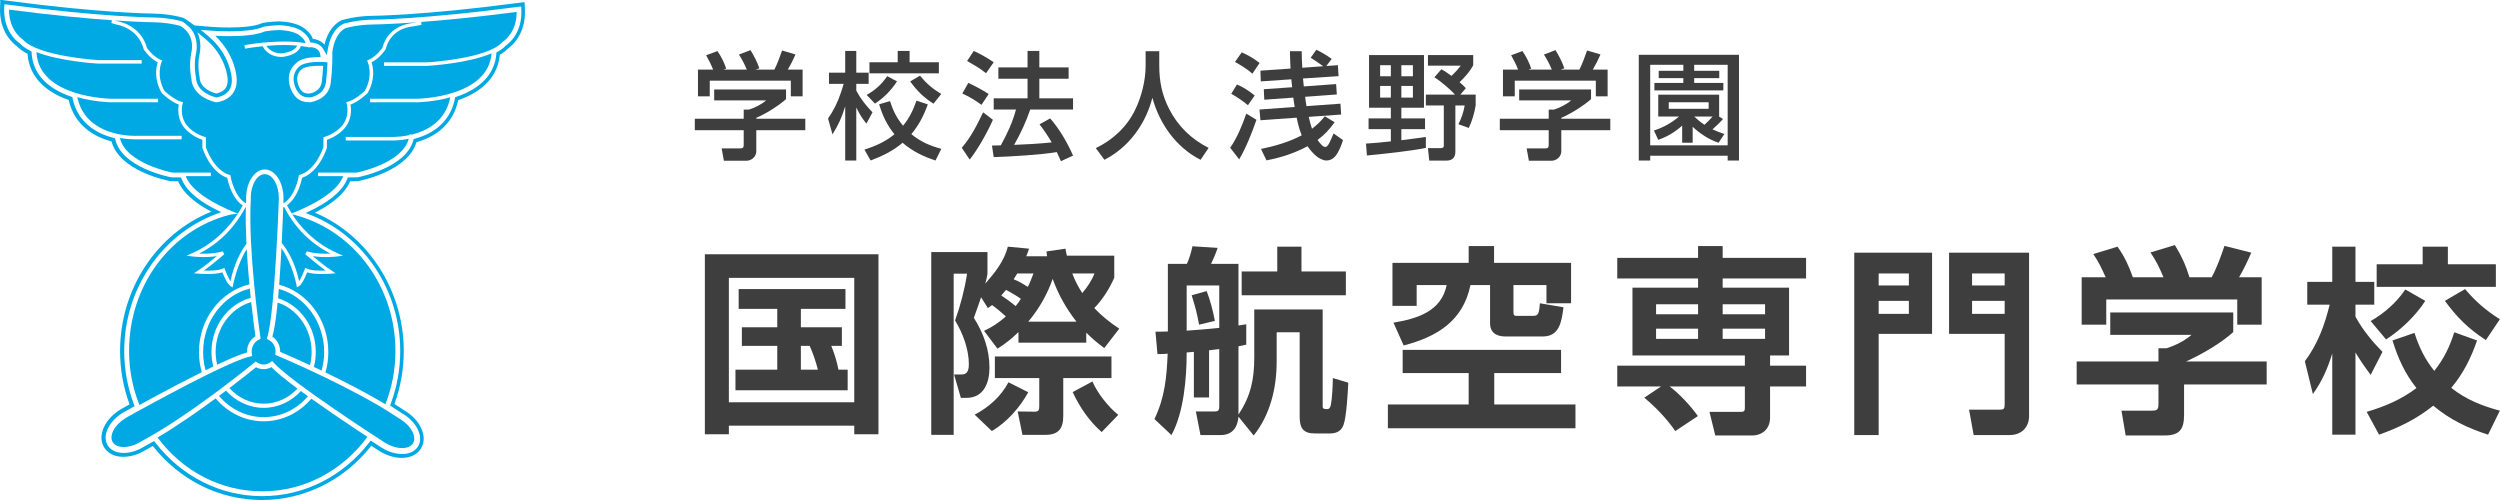
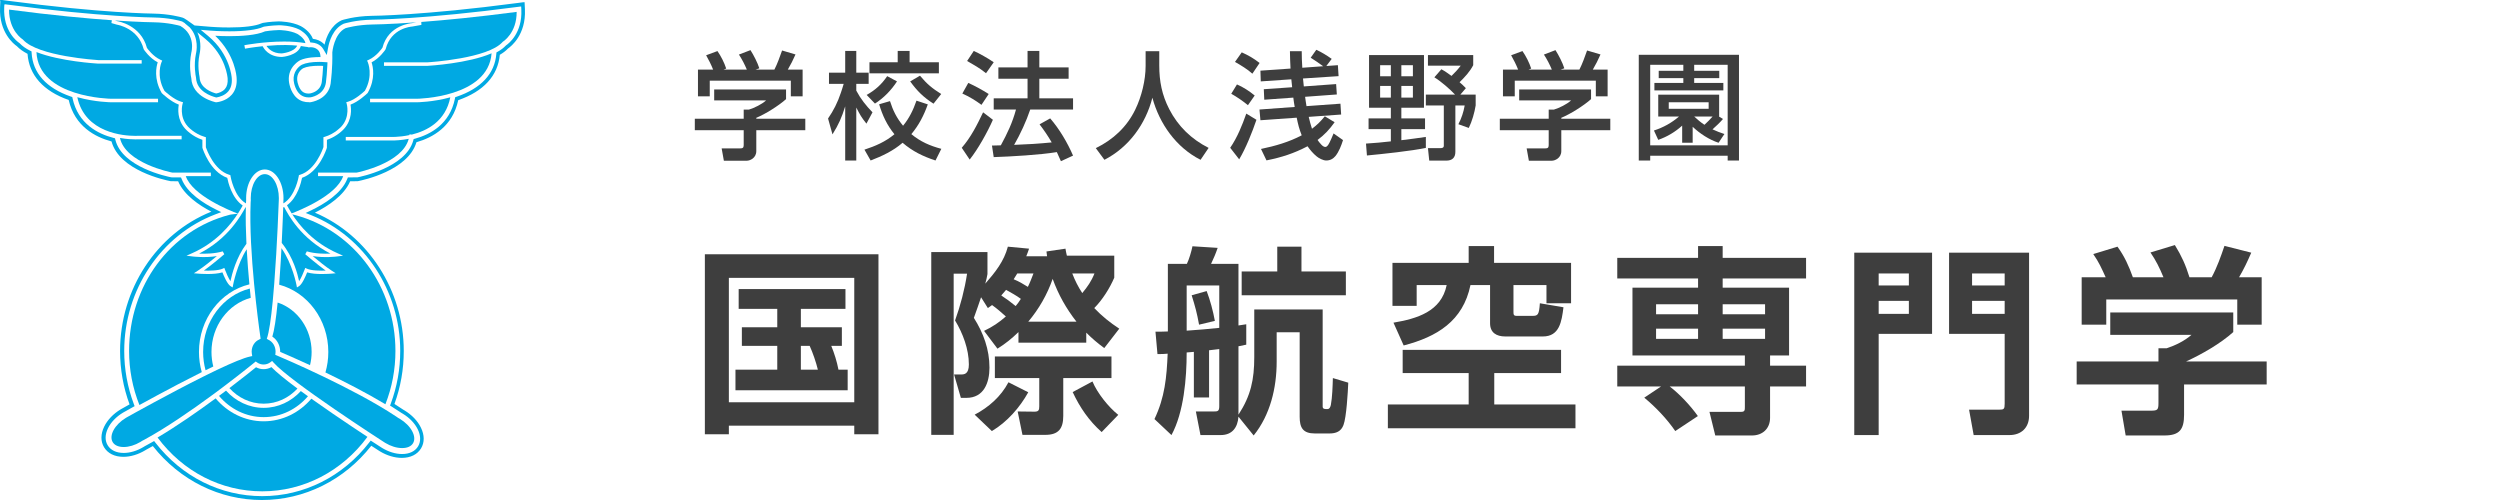
<svg xmlns="http://www.w3.org/2000/svg" width="300" height="60" viewBox="0 0 300 60" fill="none">
-   <path d="M279.56 36.56H276.872V33.824H279.872V29.6H282.656V33.824H284.912V36.56H282.656V38C283.52 39.584 284.648 40.952 285.896 42.224L284.48 44.984C283.832 44.12 283.208 43.232 282.656 42.296V52.16H279.872V42.416C279.32 44.216 278.648 45.752 277.544 47.288L276.584 43.352C278.144 41.24 278.936 39.08 279.56 36.56ZM290.72 29.6H293.744V31.712H299.504V34.424H285.2V31.712H290.72V29.6ZM299.984 38.312L298.304 40.808C296.216 39.464 294.848 38.096 293.384 36.104L295.808 34.688C297.056 36.176 298.352 37.28 299.984 38.312ZM291.032 36.104C289.88 37.904 288.104 39.584 286.328 40.736L284.48 38.528C286.136 37.568 287.576 36.32 288.632 34.736L291.032 36.104ZM294.152 46.544C295.904 47.936 297.824 48.704 299.984 49.28L298.568 52.16C296.12 51.368 293.984 50.36 291.992 48.68C289.976 50.288 287.912 51.296 285.488 52.16L284 49.424C286.184 48.776 288.128 47.96 289.976 46.568C288.56 44.792 287.768 42.992 287.096 40.856L289.736 39.944C290.288 41.648 290.984 43.112 292.112 44.504C293.264 43.064 293.96 41.624 294.512 39.872L297.248 40.856C296.504 42.992 295.616 44.792 294.152 46.544Z" fill="#3E3E3E" />
  <path d="M252.68 33.272C252.176 32.168 251.888 31.496 251.192 30.488L254.096 29.6C254.936 30.752 255.464 31.928 255.944 33.272H259.616C259.16 32.168 258.728 31.28 258.056 30.296L260.984 29.408C261.8 30.728 262.28 31.808 262.736 33.272H265.4C266.048 32.072 266.504 30.776 266.936 29.504L270.152 30.32C269.672 31.424 269.288 32.24 268.688 33.272H271.4V38.96H268.472V35.936H252.752V38.96H249.8V33.272H252.68ZM267.992 37.496V39.848C266.48 41.216 264.176 42.536 262.328 43.376H272V46.136H262.088V49.784C262.088 51.512 261.56 52.256 259.736 52.256H255.08L254.576 49.28H258.08C258.92 49.28 259.016 49.184 259.016 48.344V46.136H249.2V43.376H259.016V41.792H260C261.032 41.456 262.16 40.904 262.976 40.184H253.232V37.496H267.992Z" fill="#3E3E3E" />
  <path d="M240.56 40.064H233.888V30.32H243.488V49.904C243.488 51.32 242.552 52.208 241.136 52.208H236.84L236.288 49.16H239.912C240.464 49.16 240.56 49.088 240.56 48.464V40.064ZM222.512 30.32H231.848V40.064H225.44V52.208H222.512V30.32ZM236.648 32.816V34.256H240.56V32.816H236.648ZM225.44 32.816V34.256H229.064V32.816H225.44ZM236.648 36.104V37.664H240.56V36.104H236.648ZM225.44 36.104V37.664H229.064V36.104H225.44Z" fill="#3E3E3E" />
  <path d="M199.328 46.376H194.072V43.88H209.384V42.656H195.896V34.52H203.768V33.416H194.072V30.944H203.768V29.528H206.72V30.944H216.728V33.416H206.72V34.52H214.688V42.656H212.408V43.88H216.728V46.376H212.408V50.144C212.408 51.44 211.496 52.256 210.248 52.256H205.832L205.136 49.424H208.904C209.384 49.424 209.384 49.232 209.384 48.8V46.376H200.36C201.56 47.288 202.88 48.704 203.744 49.928L201.032 51.728C200.048 50.288 198.68 48.848 197.312 47.72L199.328 46.376ZM203.768 36.512H198.728V37.712H203.768V36.512ZM211.808 36.512H206.72V37.712H211.808V36.512ZM203.768 39.44H198.728V40.664H203.768V39.44ZM211.808 39.44H206.72V40.664H211.808V39.44Z" fill="#3E3E3E" />
  <path d="M176.24 29.528H179.288V31.544H188.528V36.392H185.576V34.208H181.616V37.352C181.616 37.736 181.616 37.904 182 37.904H183.896C184.544 37.904 184.688 37.784 184.784 36.392L187.616 36.872C187.4 38.6 187.136 40.376 185.144 40.376H180.632C179.576 40.376 178.808 39.92 178.808 38.792V34.208H176.456C175.568 38.528 172.424 40.424 168.44 41.456L167.216 38.72C170.024 38.24 172.952 37.4 173.6 34.208H170V36.704H167.096V31.544H176.24V29.528ZM187.328 41.984V44.768H179.312V48.536H189.056V51.392H166.544V48.536H176.24V44.768H168.32V41.984H187.328Z" fill="#3E3E3E" />
  <path d="M148.616 49.76C150.104 47.48 150.512 45.536 150.512 42.848V37.136H158.72V48.8C158.72 48.92 158.768 49.088 159.104 49.088H159.296C159.56 49.088 159.656 48.8 159.704 48.584C159.872 47.72 159.92 46.28 159.944 45.368L161.792 45.92C161.744 47.048 161.576 50.072 161.216 51.008C160.928 51.776 160.328 52.016 159.536 52.016H157.784C156.344 52.016 155.96 51.32 155.96 50V39.872H153.2V43.4C153.2 46.544 152.432 49.784 150.44 52.256L148.616 50C148.52 51.296 147.872 52.208 146.48 52.208H144.056L143.504 49.376H145.616C146.096 49.376 146.312 49.376 146.312 48.752V41.888C145.904 41.936 145.496 41.984 145.088 42.032V47.696H143.264V42.224C142.976 42.248 142.688 42.272 142.4 42.296C142.4 45.368 142.064 49.472 140.576 52.208L138.536 50.288C139.784 47.672 140 45.272 140.12 42.44C139.784 42.488 139.328 42.488 138.896 42.488L138.656 39.8C139.16 39.8 139.64 39.8 140.144 39.776V31.664H142.424C142.688 31.136 142.976 30.152 143.096 29.552L146.12 29.744C145.856 30.512 145.664 30.944 145.328 31.664H148.616V39.056C148.928 39.008 149.24 38.96 149.552 38.912V41.36C149.24 41.432 148.904 41.504 148.616 41.552V49.76ZM153.272 29.6H156.176V32.576H161.504V35.432H149V32.576H153.272V29.6ZM146.312 39.344V34.256H142.4V39.68C143.696 39.584 145.016 39.488 146.312 39.344ZM144.8 34.928C145.232 36.056 145.568 37.328 145.784 38.504L143.888 38.96C143.624 37.52 143.432 36.824 143 35.432L144.8 34.928Z" fill="#3E3E3E" />
  <path d="M120.704 37.976C120.176 37.496 119.624 37.016 119.048 36.608C118.856 36.752 118.76 36.824 118.544 36.968L117.728 35.672C117.44 36.488 117.176 37.328 116.864 38.144C118.016 39.968 118.736 41.936 118.736 44.12C118.736 45.92 118.064 47.744 115.976 47.744H115.304L114.488 44.936H115.328C115.688 44.936 116.264 44.912 116.264 43.736C116.264 41.912 115.544 39.992 114.608 38.456C115.256 36.656 115.76 34.736 116.048 32.84H114.44V52.184H111.752V30.248H118.496V32.888C118.424 33.32 118.352 33.608 118.232 34.04C119.408 32.696 120.488 31.352 120.944 29.6L123.488 29.84C123.392 30.152 123.272 30.44 123.152 30.752H125.648C125.624 30.56 125.6 30.368 125.576 30.176L127.856 29.84C127.904 30.128 127.952 30.392 128.024 30.68H133.712V33.32C133.184 34.568 132.272 36.008 131.312 36.968C132.248 37.952 133.184 38.696 134.312 39.44L132.512 41.768C131.696 41.168 131.048 40.616 130.352 39.92V41.12H122.216V39.848C121.4 40.64 120.656 41.24 119.696 41.84L118.088 39.704C119.096 39.224 119.888 38.696 120.704 37.976ZM123.344 34.424C123.608 33.896 123.8 33.368 124.016 32.816H122.072C121.928 33.056 121.784 33.272 121.64 33.512C122.336 33.8 122.72 34.04 123.344 34.424ZM128.672 32.816C129.008 33.68 129.368 34.4 129.872 35.168C130.496 34.424 130.976 33.728 131.336 32.816H128.672ZM126.32 33.464C125.672 35.336 124.664 37.088 123.392 38.6H129.176C127.952 37.04 126.992 35.336 126.32 33.464ZM121.88 36.728C122.12 36.44 122.312 36.176 122.504 35.864C121.952 35.456 121.328 35.12 120.728 34.784C120.536 35.024 120.344 35.24 120.152 35.456C120.8 35.888 121.304 36.248 121.88 36.728ZM133.376 45.368H127.592V49.904C127.592 51.44 127.016 52.184 125.432 52.184H122.696L122.12 49.376L124.136 49.4C124.64 49.4 124.712 49.208 124.712 48.752V45.368H119.384V42.776H133.376V45.368ZM132.2 51.848C130.664 50.48 129.584 48.896 128.72 47.048L131.096 45.776C131.672 47.168 133.016 48.848 134.192 49.784L132.2 51.848ZM119.024 51.728L116.96 49.76C118.64 48.872 120.104 47.6 121.016 45.872L123.392 47.072C122.384 48.896 120.848 50.648 119.024 51.728Z" fill="#3E3E3E" />
  <path d="M84.584 30.512H105.416V52.112H102.512V51.08H87.464V52.112H84.584V30.512ZM102.512 33.344H87.464V48.272H102.512V33.344ZM100.616 44.36H101.72V46.832H88.256V44.36H93.272V41.504H89.024V39.272H93.272V37.064H88.64V34.688H101.456V37.064H96.104V39.272H101.024V41.504H99.752C100.136 42.44 100.424 43.376 100.616 44.36ZM98.144 44.36C97.928 43.472 97.544 42.344 97.16 41.504H96.104V44.36H98.144Z" fill="#3E3E3E" />
  <path d="M208.678 6.576V19.26H207.32V18.686H198.024V19.26H196.652V6.576H208.678ZM203.302 7.78V8.494H206.312V9.376H203.302V9.95H206.802V10.846H198.528V9.95H202V9.376H199.046V8.494H202V7.78H198.024V17.44H207.32V7.78H203.302ZM205.5 15.522C205.99 15.746 206.41 15.914 206.928 16.082L206.228 17.132C205.108 16.768 203.974 16.026 203.12 15.214V17.132H201.86V15.074C201.034 15.83 200.04 16.418 198.99 16.782L198.472 15.662C199.592 15.298 200.586 14.752 201.482 13.982H198.99V11.364H206.298V13.982H206.27L206.76 14.276C206.382 14.724 205.934 15.13 205.5 15.522ZM205.038 12.274H200.25V13.058H205.038V12.274ZM204.534 14.976C204.87 14.668 205.206 14.332 205.514 13.982H203.302C203.694 14.346 204.086 14.682 204.534 14.976Z" fill="#3E3E3E" />
  <path d="M182.176 8.354C181.938 7.752 181.644 7.178 181.336 6.632L182.694 6.128C183.114 6.73 183.52 7.528 183.744 8.228L183.422 8.354H186.222C185.942 7.696 185.662 7.15 185.27 6.548L186.656 6.016C187.02 6.576 187.524 7.556 187.72 8.2L187.258 8.354H189.526C189.904 7.612 190.17 6.842 190.45 6.058L192.06 6.534C191.752 7.234 191.514 7.696 191.136 8.354H192.914V11.56H191.5V9.684H181.77V11.56H180.356V8.354H182.176ZM190.926 10.734V11.896C190.072 12.666 188.42 13.702 187.356 14.136V14.248H193.236V15.62H187.356V18.126C187.356 18.966 186.6 19.288 186.208 19.288H183.464L183.198 17.804H185.452C185.83 17.804 185.844 17.622 185.844 17.356V15.62H179.978V14.248H185.844V13.156H186.46C187.132 12.946 188 12.526 188.532 12.05H182.302V10.734H190.926Z" fill="#3E3E3E" />
  <path d="M166.902 16.964V15.494H164.228V14.206H166.902V12.932H164.284V6.604H170.878V12.932H168.162V14.206H171.004V15.494H168.162V16.824C169.142 16.698 170.122 16.586 171.102 16.432V17.748C169.408 18.112 165.838 18.49 164.032 18.658L163.92 17.23C164.914 17.174 165.908 17.076 166.902 16.964ZM174.182 9.11C174.588 8.718 174.952 8.326 175.288 7.878H171.354V6.604H176.786V7.822C176.394 8.592 175.764 9.264 175.148 9.866C175.442 10.118 175.638 10.3 175.904 10.58L175.246 11.35H177.08V12.652C176.94 13.52 176.646 14.556 176.254 15.354L175.008 14.906C175.386 14.178 175.624 13.45 175.764 12.652H174.644V18.224C174.644 18.924 174.252 19.274 173.566 19.274H171.508L171.354 17.776H172.838C173.062 17.776 173.258 17.734 173.258 17.482V12.652H171.102V11.35H174.602C173.972 10.678 172.908 9.754 172.124 9.278L172.964 8.312C173.398 8.536 173.79 8.83 174.182 9.11ZM166.902 7.822H165.614V9.152H166.902V7.822ZM169.548 7.822H168.162V9.152H169.548V7.822ZM166.902 10.314H165.614V11.714H166.902V10.314ZM169.548 10.314H168.162V11.714H169.548V10.314Z" fill="#3E3E3E" />
  <path d="M156.206 16.236C155.912 15.508 155.758 14.892 155.604 14.122L151.25 14.43L151.138 13.142L155.366 12.834C155.296 12.456 155.24 12.092 155.198 11.714L151.712 11.966L151.656 10.706L155.058 10.468C155.016 10.146 154.988 9.838 154.96 9.516L151.292 9.768L151.25 8.48L154.862 8.228C154.82 7.528 154.806 6.828 154.792 6.142H156.206C156.206 6.8 156.234 7.458 156.276 8.13L158.782 7.948C158.292 7.584 157.788 7.248 157.284 6.926L157.956 5.974C158.6 6.268 159.216 6.646 159.804 7.066L159.16 7.92L160.546 7.822L160.63 9.138L156.36 9.418C156.388 9.74 156.43 10.048 156.458 10.37L160.336 10.09L160.42 11.336L156.612 11.616C156.654 11.994 156.724 12.358 156.78 12.736L160.854 12.442L160.938 13.744L157.046 14.024C157.172 14.556 157.27 14.934 157.438 15.452C158.068 14.976 158.474 14.57 158.978 13.954L160.154 14.668C159.538 15.536 158.964 16.152 158.11 16.796C158.194 16.936 158.362 17.146 158.558 17.356C158.726 17.538 158.894 17.636 159.048 17.636C159.188 17.636 159.356 17.496 159.552 17.09C159.692 16.81 159.846 16.46 160.028 16.012L161.162 16.81C160.966 17.44 160.672 18.21 160.252 18.728C159.972 19.064 159.608 19.26 159.146 19.26C158.782 19.26 158.264 18.994 157.984 18.756C157.592 18.434 157.2 17.986 156.906 17.552C155.24 18.42 153.798 18.882 151.978 19.246L151.32 17.874C153 17.524 154.68 17.048 156.206 16.236ZM149.01 6.282C149.85 6.66 150.424 6.996 151.152 7.556L150.284 8.844C149.724 8.326 148.87 7.808 148.198 7.43L149.01 6.282ZM148.436 10.132C149.192 10.454 149.934 10.944 150.564 11.462L149.752 12.624C149.22 12.176 148.366 11.588 147.75 11.252L148.436 10.132ZM150.774 14.374C150.284 15.83 149.486 17.818 148.702 19.12L147.624 17.734C148.464 16.516 149.066 15.032 149.556 13.632L150.774 14.374Z" fill="#3E3E3E" />
  <path d="M137.474 6.142H139.112V7.864C139.112 9.754 139.434 11.392 140.302 13.086C141.366 15.158 142.962 16.698 145.034 17.748L144.068 19.176C141.142 17.706 139.126 14.836 138.286 11.728C137.474 14.892 135.472 17.664 132.532 19.176L131.496 17.776C133.568 16.768 135.234 15.228 136.242 13.128C136.984 11.602 137.474 9.628 137.474 7.92V6.142Z" fill="#3E3E3E" />
  <path d="M126.204 17.09C125.77 16.334 125.28 15.62 124.748 14.92L126.022 14.206C127.128 15.48 128.094 17.118 128.766 18.672L127.31 19.344C127.156 18.98 126.988 18.616 126.82 18.252C124.776 18.588 121.346 18.784 119.246 18.854L119.036 17.468C119.386 17.468 119.75 17.454 120.1 17.44C120.884 15.998 121.486 14.738 121.92 13.142H119.246V11.798H123.306V9.446H119.806V8.088H123.306V6.114H124.72V8.088H128.234V9.446H124.72V11.798H128.766V13.142H123.628C123.152 14.556 122.438 16.096 121.696 17.384C123.278 17.328 124.636 17.244 126.204 17.09ZM116.852 6.114C117.454 6.366 118.728 7.094 119.246 7.472L118.322 8.788C117.468 8.102 116.978 7.864 116.054 7.318L116.852 6.114ZM116.194 9.95C117.09 10.356 117.818 10.762 118.644 11.28L117.776 12.582C117.062 12.05 116.292 11.588 115.48 11.224L116.194 9.95ZM119.148 14.374C118.504 15.844 117.356 17.902 116.362 19.148L115.41 17.734C116.516 16.46 117.244 15.004 117.972 13.478L119.148 14.374Z" fill="#3E3E3E" />
  <path d="M101.242 10.062H99.478V8.718H101.424V6.114H102.754V8.718H104.238V10.062H102.754V10.874C103.286 11.882 103.916 12.666 104.7 13.478L103.972 14.836C103.356 14.066 103.202 13.772 102.754 12.904V19.26H101.424V12.764C101.004 14.108 100.64 14.934 99.898 16.124L99.366 14.22C100.024 13.268 100.514 12.302 100.906 11.126C101.06 10.678 101.116 10.482 101.242 10.062ZM107.724 6.114H109.152V7.472H112.666V8.802H104.336V7.472H107.724V6.114ZM112.946 11.28L112.022 12.442C110.818 11.672 110.062 10.93 109.222 9.768L110.398 9.082C111.21 10.062 111.868 10.608 112.946 11.28ZM107.64 9.768C106.954 10.818 106.058 11.756 104.994 12.428L104 11.392C105.036 10.804 105.792 10.132 106.464 9.138L107.64 9.768ZM109.362 16.096C110.454 17.006 111.602 17.496 112.96 17.86L112.26 19.26C110.776 18.77 109.516 18.168 108.312 17.132C107.178 18.112 105.862 18.728 104.476 19.26L103.734 17.958C105.064 17.524 106.254 17.006 107.332 16.11C106.436 15.004 105.904 13.87 105.498 12.512L106.8 12.134C107.15 13.254 107.612 14.178 108.368 15.088C109.124 14.164 109.586 13.198 109.978 12.078L111.336 12.526C110.86 13.856 110.272 15.004 109.362 16.096Z" fill="#3E3E3E" />
  <path d="M85.576 8.354C85.338 7.752 85.044 7.178 84.736 6.632L86.094 6.128C86.514 6.73 86.92 7.528 87.144 8.228L86.822 8.354H89.622C89.342 7.696 89.062 7.15 88.67 6.548L90.056 6.016C90.42 6.576 90.924 7.556 91.12 8.2L90.658 8.354H92.926C93.304 7.612 93.57 6.842 93.85 6.058L95.46 6.534C95.152 7.234 94.914 7.696 94.536 8.354H96.314V11.56H94.9V9.684H85.17V11.56H83.756V8.354H85.576ZM94.326 10.734V11.896C93.472 12.666 91.82 13.702 90.756 14.136V14.248H96.636V15.62H90.756V18.126C90.756 18.966 90 19.288 89.608 19.288H86.864L86.598 17.804H88.852C89.23 17.804 89.244 17.622 89.244 17.356V15.62H83.378V14.248H89.244V13.156H89.86C90.532 12.946 91.4 12.526 91.932 12.05H85.702V10.734H94.326Z" fill="#3E3E3E" />
  <g clip-path="url(#clip0_5_4284)">
    <path d="M35.694 46.628C34.191 45.51 33.145 44.648 32.573 44.054C32.009 44.377 31.294 44.383 30.722 44.069C30.248 44.454 29.074 45.395 27.525 46.572C28.572 47.724 30.027 48.441 31.637 48.441C33.246 48.441 34.652 47.746 35.694 46.628Z" fill="#00A9E3" />
    <path d="M27.124 46.876C26.852 47.08 26.569 47.292 26.279 47.508C27.608 49.072 29.517 50.055 31.637 50.055C33.756 50.055 35.63 49.09 36.956 47.55C36.658 47.336 36.372 47.129 36.101 46.929C34.964 48.17 33.384 48.942 31.637 48.942C29.89 48.942 28.264 48.148 27.124 46.876Z" fill="#00A9E3" />
-     <path d="M30.653 40.353C30.587 39.895 30.372 38.337 30.143 36.25C27.69 36.962 25.877 39.372 25.877 42.236C25.877 42.763 25.945 43.271 26.06 43.758C27.697 42.987 28.899 42.496 29.647 42.294C29.646 42.26 29.645 42.225 29.645 42.191C29.645 41.425 30.029 40.726 30.653 40.353Z" fill="#00A9E3" />
    <path d="M33.035 42.582L33.057 42.376C33.065 42.308 33.068 42.247 33.068 42.193C33.068 41.557 32.719 40.994 32.177 40.754L32.015 40.656C32.292 39.903 32.53 38.195 32.727 36.149L32.909 34.033C33.27 29.373 33.453 24.102 33.456 24.017C33.459 23.933 33.462 23.854 33.462 23.772C33.462 22.186 32.706 20.896 31.776 20.896C30.847 20.896 30.091 22.186 30.091 23.772C30.091 23.852 30.094 23.932 30.098 24.011L30.078 24.304C29.953 27.259 30.19 30.908 30.486 34.011L30.703 36.123C30.982 38.649 31.249 40.475 31.274 40.647L31.087 40.752C30.556 40.984 30.2 41.552 30.2 42.194C30.2 42.279 30.208 42.369 30.224 42.467L30.267 42.73L30.006 42.784C29.249 42.943 27.852 43.532 26.212 44.307L25.752 44.527C25.453 44.671 25.146 44.822 24.834 44.975L24.384 45.199C20.294 47.24 15.646 49.84 15.34 50.011C15.262 50.053 15.192 50.092 15.124 50.133C13.765 50.948 13.049 52.259 13.526 53.059C13.751 53.435 14.22 53.642 14.847 53.642C15.473 53.642 16.196 53.425 16.855 53.03C16.924 52.989 16.991 52.946 17.056 52.901L17.319 52.766C19.965 51.328 23.023 49.212 25.531 47.365L25.933 47.068C26.218 46.856 26.499 46.646 26.767 46.444L27.165 46.142C29.067 44.699 30.395 43.618 30.523 43.513L30.685 43.379L30.858 43.499C31.337 43.834 31.981 43.822 32.448 43.468L32.655 43.313L32.826 43.507C34.862 45.825 45.916 52.946 46.028 53.018C46.098 53.065 46.165 53.108 46.233 53.149C46.894 53.548 47.609 53.768 48.249 53.768C48.889 53.768 49.336 53.562 49.563 53.188C49.791 52.808 49.756 52.297 49.464 51.748C49.166 51.186 48.636 50.656 47.975 50.257C47.906 50.216 47.837 50.177 47.767 50.139L47.525 49.971C42.415 46.58 34.153 43.053 33.224 42.66L33.034 42.58L33.035 42.582Z" fill="#00A9E3" />
    <path d="M36.236 7.762C35.825 7.978 35.152 8.617 35.237 9.652C35.273 10.039 35.486 10.892 36.032 11.347C36.305 11.574 36.648 11.689 37.049 11.689C37.119 11.689 37.191 11.685 37.295 11.674C37.709 11.593 39.068 11.209 39.136 9.645L39.139 9.618C39.162 9.433 39.245 8.757 39.285 7.778L39.297 7.474L38.634 7.434C38.603 7.434 38.481 7.427 38.306 7.427C37.432 7.427 36.702 7.544 36.236 7.762ZM38.777 7.911C38.738 8.749 38.668 9.347 38.639 9.583L38.636 9.625C38.584 10.815 37.61 11.134 37.207 11.213C37.124 11.222 37.067 11.225 37.012 11.225C36.721 11.225 36.478 11.146 36.29 10.99C35.894 10.661 35.695 9.971 35.662 9.615C35.597 8.823 36.096 8.341 36.395 8.183C36.796 7.996 37.461 7.893 38.269 7.893C38.422 7.893 38.532 7.897 38.569 7.898L38.779 7.911H38.777Z" fill="#00A9E3" />
    <path d="M39.871 49.592C38.955 48.964 38.12 48.38 37.364 47.843C35.944 49.508 33.904 50.556 31.637 50.556C29.37 50.556 27.297 49.492 25.876 47.805C23.758 49.366 21.255 51.112 18.907 52.503C21.967 56.606 26.541 58.959 31.47 58.959C36.398 58.959 41.033 56.578 44.093 52.424L43.946 52.327C42.968 51.684 41.468 50.687 39.871 49.593V49.592Z" fill="#00A9E3" />
    <path d="M31.977 5.504C32.169 5.807 32.688 6.412 33.798 6.412C33.868 6.406 35.32 6.258 35.664 5.475C34.909 5.406 33.927 5.336 31.977 5.504Z" fill="#00A9E3" />
    <path d="M24.375 42.236C24.375 42.998 24.479 43.735 24.668 44.431C24.989 44.273 25.298 44.123 25.594 43.981C25.454 43.425 25.377 42.84 25.377 42.236C25.377 39.111 27.383 36.478 30.089 35.739C30.052 35.38 30.013 35.008 29.976 34.627C26.77 35.437 24.375 38.54 24.375 42.236Z" fill="#00A9E3" />
    <path d="M62.993 1.145L62.96 0.454L62.95 0.262L62.785 0.27L62.091 0.361C50.829 1.854 44.683 1.9 44.621 1.9C42.503 1.936 41.051 2.412 41.029 2.42L40.987 2.438C39.703 3.048 39.166 4.409 38.943 5.355C38.891 5.295 38.835 5.24 38.777 5.187C38.452 4.897 38.038 4.719 37.546 4.658C37.207 3.763 36.286 3.235 36.097 3.134C35 2.584 33.589 2.567 33.418 2.567C32.405 2.599 31.695 2.718 31.543 2.748L31.356 2.81C30.659 3.124 29.287 3.296 27.493 3.296C26.32 3.296 25.36 3.224 25.256 3.215L23.344 3.055L22.452 2.423C22.342 2.345 22.224 2.271 22.084 2.19L21.905 2.115C21.655 2.04 20.309 1.665 18.401 1.632C18.341 1.632 12.196 1.585 0.948 0.093L0.256 0H0L0.04 0.183L0.007 0.879C-0.126 3.897 1.663 5.292 2.009 5.53L2.025 5.542C2.339 5.874 2.769 6.183 3.304 6.46C3.484 9.01 5.189 10.923 8.244 11.999C8.969 15.157 11.414 16.448 13.383 16.973C14.332 20.468 19.824 21.618 20.479 21.742L21.376 21.754C22.075 23.393 23.861 24.617 25.361 25.398C18.796 28.036 14.41 34.707 14.41 42.112C14.41 44.319 14.792 46.475 15.546 48.526C15.155 48.741 14.919 48.871 14.823 48.932L14.74 48.977C14.655 49.023 14.569 49.07 14.481 49.123C13.597 49.654 12.894 50.39 12.503 51.194C12.071 52.087 12.064 52.962 12.481 53.661C12.926 54.407 13.753 54.819 14.809 54.819C15.656 54.819 16.584 54.542 17.42 54.04C17.474 54.008 17.529 53.973 17.539 53.965L17.601 53.931C17.836 53.806 18.081 53.671 18.339 53.525C21.588 57.642 26.352 60.001 31.431 60.001C36.511 60.001 41.304 57.631 44.554 53.492C44.997 53.782 45.193 53.909 45.277 53.959L45.344 54.003C45.424 54.056 45.507 54.111 45.587 54.158C46.429 54.667 47.36 54.946 48.211 54.946C49.26 54.946 50.084 54.539 50.53 53.797C50.955 53.092 50.947 52.209 50.508 51.312C50.12 50.514 49.422 49.782 48.544 49.252C48.489 49.218 48.433 49.186 48.416 49.178L48.365 49.145C48.042 48.927 47.696 48.702 47.334 48.475C48.077 46.439 48.452 44.299 48.452 42.111C48.452 34.862 44.182 28.239 37.79 25.518C39.385 24.718 41.288 23.453 42.018 21.754L42.883 21.745L42.953 21.738C43.568 21.618 48.955 20.476 49.975 17.066C51.914 16.516 54.314 15.193 54.988 12.02C58.029 10.966 59.751 9.086 59.976 6.576C60.379 6.343 60.709 6.09 60.946 5.836L60.961 5.822C61.323 5.573 63.126 4.174 62.991 1.145H62.993ZM23.68 3.869L24.655 4.679C27.134 6.744 27.31 9.315 27.317 9.425C27.358 9.96 27.249 10.38 26.994 10.675C26.69 11.028 26.216 11.167 25.94 11.22C25.448 11.09 24.012 10.599 23.954 9.299L23.936 9.166C23.909 9.035 23.673 7.851 23.931 6.571C23.999 6.297 24.25 5.077 23.681 3.867L23.68 3.869ZM60.725 5.449L60.67 5.495C60.439 5.745 60.118 5.986 59.717 6.211L59.573 6.292L59.56 6.457C59.38 8.83 57.731 10.612 54.795 11.607L54.626 11.664L54.591 11.839C53.98 14.889 51.653 16.134 49.808 16.64L49.638 16.686L49.593 16.855C48.688 20.154 43.114 21.238 42.905 21.279L41.744 21.289L41.666 21.484C40.98 23.206 38.923 24.482 37.32 25.251L36.684 25.556L37.338 25.818C43.731 28.383 48.027 34.93 48.027 42.111C48.027 44.285 47.646 46.412 46.895 48.431L46.807 48.668L47.021 48.802C47.416 49.049 47.794 49.294 48.144 49.531L48.203 49.569C48.246 49.593 48.293 49.62 48.342 49.65C49.145 50.135 49.779 50.798 50.13 51.517C50.497 52.268 50.512 52.994 50.172 53.559C49.813 54.156 49.13 54.483 48.249 54.483C47.482 54.483 46.635 54.226 45.864 53.761C45.788 53.715 45.711 53.666 45.637 53.616L45.57 53.572C45.462 53.507 45.242 53.365 44.725 53.026L44.486 52.869L44.31 53.094C41.148 57.188 36.467 59.536 31.467 59.536C26.467 59.536 21.821 57.202 18.659 53.133L18.494 52.922L18.263 53.054C17.965 53.223 17.685 53.377 17.418 53.52L17.352 53.556C17.311 53.583 17.264 53.611 17.218 53.64C16.451 54.1 15.609 54.353 14.844 54.353C13.957 54.353 13.271 54.022 12.914 53.422C12.58 52.861 12.595 52.142 12.956 51.396C13.307 50.672 13.947 50.006 14.755 49.521C14.835 49.474 14.915 49.429 14.994 49.386L15.077 49.341C15.197 49.268 15.465 49.118 15.92 48.869L16.155 48.74L16.06 48.488C15.296 46.453 14.907 44.307 14.907 42.113C14.907 34.779 19.318 28.187 25.882 25.708L26.549 25.456L25.91 25.14C24.4 24.393 22.461 23.153 21.8 21.486L21.723 21.293L20.573 21.283C20.093 21.191 14.658 20.079 13.843 16.773L13.799 16.594L13.619 16.548C11.745 16.066 9.371 14.853 8.711 11.816L8.674 11.647L8.509 11.59C5.559 10.573 3.928 8.76 3.794 6.348L3.784 6.169L3.624 6.089C3.093 5.822 2.676 5.528 2.384 5.215L2.332 5.17C2.006 4.948 0.38 3.699 0.504 0.904L0.515 0.671L0.542 0.521L0.688 0.524L0.917 0.554C12.192 2.05 18.372 2.097 18.428 2.097C20.283 2.128 21.595 2.498 21.803 2.56L21.899 2.601C22.012 2.665 22.116 2.732 22.215 2.803L22.182 2.8L22.762 3.282C23.934 4.559 23.568 6.231 23.51 6.462C23.232 7.846 23.479 9.108 23.513 9.266L23.524 9.336C23.596 10.971 25.354 11.544 25.891 11.681L25.955 11.698L26.022 11.685C26.352 11.626 26.967 11.456 27.378 10.98C27.717 10.587 27.863 10.05 27.812 9.391C27.806 9.274 27.618 6.518 24.984 4.322L24.09 3.579L25.25 3.675C25.356 3.684 26.329 3.758 27.525 3.758C29.385 3.758 30.824 3.571 31.579 3.231L31.677 3.198C31.796 3.177 32.478 3.06 33.465 3.029C33.611 3.029 34.918 3.044 35.923 3.548C36.023 3.601 36.914 4.097 37.171 4.895L37.234 5.09L37.437 5.108C37.873 5.148 38.23 5.29 38.501 5.532C38.614 5.632 38.71 5.751 38.788 5.885L39.212 6.606L39.36 5.784C39.51 4.948 39.954 3.457 41.218 2.857L41.248 2.844C41.262 2.839 42.656 2.397 44.661 2.364C44.721 2.364 50.888 2.319 62.183 0.821L62.415 0.791L62.538 0.775L62.55 0.937L62.561 1.168C62.686 3.971 61.047 5.227 60.718 5.449H60.725Z" fill="#00A9E3" />
    <path d="M36.553 32.352L36.628 32.148L36.826 32.239C37.354 32.483 38.417 32.493 39.083 32.472C38.039 31.716 36.699 30.565 36.633 30.509L36.821 30.163C37.791 30.452 38.931 30.465 39.658 30.433C36.087 28.61 34.595 25.786 34.093 24.842C34.057 24.86 34.022 24.878 33.986 24.894C33.975 25.215 33.959 25.646 33.936 26.231C33.906 26.997 33.863 28.016 33.807 29.151C35.2 30.863 35.708 32.89 35.894 33.743C36.123 33.396 36.393 32.79 36.553 32.352Z" fill="#00A9E3" />
    <path d="M35.513 25.832L35.069 25.717C35.925 27.048 37.594 29.108 40.51 30.391L41.171 30.682L40.454 30.775C40.382 30.784 38.953 30.964 37.523 30.732C38.159 31.26 39.139 32.051 39.791 32.472L40.285 32.793L39.699 32.843C39.617 32.85 37.826 32.997 36.858 32.683C36.68 33.137 36.264 34.108 35.881 34.342L35.632 34.493L35.579 34.206C35.574 34.179 35.097 31.66 33.776 29.779C33.751 30.263 33.724 30.763 33.694 31.267C33.634 32.316 33.569 33.28 33.503 34.163C36.884 35.062 39.398 38.34 39.398 42.237C39.398 43.093 39.275 43.917 39.051 44.694C41.337 45.794 43.963 47.135 46.249 48.511C47.047 46.472 47.452 44.319 47.452 42.112C47.452 34.454 42.544 27.752 35.514 25.833L35.513 25.832Z" fill="#00A9E3" />
    <path d="M2.718 4.728L2.757 4.755C4.519 6.767 11.719 7.208 11.79 7.213H17.002V7.636H11.779C11.587 7.624 7.196 7.365 4.374 6.247C4.621 11.729 13.268 11.851 13.355 11.851H18.964V12.274H13.355C13.336 12.274 11.428 12.258 9.337 11.679L9.276 11.662C10.197 15.966 14.844 16.304 16.257 16.304C16.422 16.304 16.518 16.299 16.526 16.297H21.795V16.72H16.54C16.54 16.72 16.438 16.726 16.263 16.726C15.917 16.726 15.224 16.704 14.395 16.554C15.058 19.574 20.453 20.668 20.685 20.713H25.302V21.134H22.294C23.093 23.478 27.646 25.299 28.545 25.637C28.816 25.216 29.005 24.874 29.125 24.662C27.818 23.769 27.369 21.849 27.271 21.339C25.208 20.621 24.33 17.873 24.294 17.755L24.286 17.703V16.778C23.03 16.364 22.254 15.488 22.222 15.45C21.236 14.355 21.368 13.03 21.457 12.554C20.48 12.2 19.468 11.225 19.424 11.183L19.395 11.145C18.424 9.435 18.761 7.976 18.927 7.479C17.916 6.948 17.286 5.978 17.259 5.936L17.237 5.895C16.587 3.355 14.057 2.964 14.032 2.96L13.372 2.768L13.42 2.428C10.502 2.224 6.355 1.847 1.086 1.153C1.07 3.709 2.707 4.715 2.725 4.725L2.718 4.728Z" fill="#00A9E3" />
    <path d="M41.467 3.381C40.075 4.051 39.88 6.256 39.878 6.278C39.916 8.2 39.715 9.663 39.713 9.677C39.626 11.66 37.885 12.148 37.353 12.25C37.269 12.267 37.218 12.273 37.208 12.274L37.132 12.284L37.129 12.265C36.557 12.285 36.061 12.124 35.663 11.792C34.779 11.057 34.668 9.753 34.663 9.697C34.525 7.995 35.987 7.243 36.002 7.235C36.806 6.858 37.985 6.84 38.464 6.851C38.457 6.458 38.344 6.161 38.128 5.967C37.849 5.718 37.513 5.666 37.279 5.666C37.156 5.666 37.075 5.681 37.071 5.682L37.054 5.686L36.858 5.632L36.716 5.618C36.52 5.582 36.321 5.551 36.102 5.523C35.737 6.676 33.908 6.829 33.829 6.835C32.236 6.835 31.649 5.818 31.522 5.547C30.314 5.67 29.488 5.826 29.479 5.827L29.402 5.842L29.323 5.425L29.398 5.411C29.421 5.407 31.662 4.984 34.103 4.984C35.053 4.984 35.91 5.049 36.655 5.175C36.533 4.54 35.683 4.068 35.673 4.064C34.771 3.613 33.503 3.607 33.49 3.607C32.586 3.636 31.929 3.741 31.806 3.762C30.758 4.238 28.906 4.34 27.541 4.34C26.866 4.34 26.262 4.316 25.824 4.291C28.251 6.602 28.389 9.236 28.394 9.349C28.456 10.169 28.263 10.846 27.817 11.359C27.099 12.187 25.992 12.27 25.945 12.274H25.935H25.908C25.863 12.265 23.067 11.705 22.954 9.378C22.922 9.24 22.642 7.872 22.958 6.318C22.983 6.226 23.524 4.197 21.626 3.104C21.501 3.069 20.208 2.702 18.433 2.674C18.402 2.674 16.809 2.661 13.787 2.457L14.087 2.544C14.115 2.547 16.908 2.979 17.632 5.749C17.692 5.83 18.341 6.76 19.276 7.184L19.469 7.271L19.381 7.465C19.374 7.481 18.693 9.05 19.741 10.913C19.841 11.003 20.875 11.966 21.758 12.211L21.965 12.268L21.905 12.473C21.9 12.49 21.477 13.998 22.535 15.171C22.544 15.181 23.321 16.063 24.552 16.42L24.704 16.464V17.671C24.794 17.929 25.672 20.42 27.515 20.974L27.643 21.013L27.664 21.144C27.667 21.169 28.075 23.58 29.518 24.41C29.523 24.275 29.53 24.14 29.536 24.007L29.538 23.944C29.536 23.891 29.535 23.83 29.535 23.769C29.535 21.877 30.541 20.336 31.776 20.336C33.013 20.336 34.019 21.877 34.019 23.769C34.019 23.859 34.016 23.948 34.011 24.036L34.007 24.118C34.007 24.186 34.007 24.279 34.002 24.408C35.444 23.571 35.846 21.17 35.85 21.145L35.871 21.013L35.998 20.974C37.846 20.419 38.72 17.929 38.814 17.646L38.811 16.462L38.963 16.419C40.189 16.063 40.968 15.181 40.977 15.172C42.039 13.993 41.613 12.487 41.609 12.472L41.549 12.265L41.755 12.208C42.643 11.963 43.672 11.001 43.787 10.892C44.823 9.047 44.141 7.478 44.135 7.462L44.047 7.269L44.24 7.182C45.177 6.758 45.824 5.828 45.895 5.723C46.614 2.955 49.398 2.783 49.427 2.782L49.958 2.68C46.526 2.927 44.713 2.94 44.679 2.94C42.895 2.97 41.609 3.338 41.468 3.379L41.467 3.381Z" fill="#00A9E3" />
    <path d="M50.555 2.636L50.569 2.989L49.448 3.189C49.345 3.193 46.927 3.372 46.285 5.877L46.27 5.92C46.19 6.044 45.572 6.965 44.59 7.482C44.756 7.979 45.094 9.439 44.13 11.139L44.101 11.177C43.983 11.292 43.01 12.211 42.06 12.555C42.149 13.03 42.281 14.355 41.293 15.453C41.262 15.489 40.495 16.363 39.233 16.778L39.226 17.733C39.187 17.873 38.309 20.622 36.245 21.339C36.148 21.843 35.709 23.724 34.438 24.63C34.547 24.834 34.73 25.18 35.002 25.61C35.831 25.285 40.375 23.498 41.181 21.134H38.165V20.712H42.796C43.009 20.668 48.282 19.598 49.047 16.659C48.157 16.834 47.4 16.86 47.019 16.86C46.838 16.86 46.742 16.855 46.733 16.854H41.492V16.431H46.748C46.805 16.434 47.836 16.487 49.127 16.211L49.136 16.123L49.419 16.149C51.209 15.709 53.471 14.575 54.036 11.678C51.946 12.257 50.035 12.274 50.017 12.274H44.407V11.851H50.017C50.102 11.851 58.593 11.731 58.99 6.397C56.196 7.611 51.514 7.891 51.314 7.902H46.079V7.479H51.301C51.593 7.462 58.575 7.018 60.31 5.037L60.342 5.005C60.377 4.984 62.013 3.973 61.999 1.427C57.242 2.053 53.402 2.42 50.558 2.635L50.555 2.636Z" fill="#00A9E3" />
    <path d="M29.504 24.883C29.492 24.878 29.481 24.871 29.47 24.866C28.928 25.833 27.43 28.625 23.89 30.433C24.617 30.465 25.757 30.452 26.727 30.163L26.915 30.509C26.85 30.566 25.51 31.716 24.465 32.472C25.131 32.493 26.194 32.483 26.722 32.239L26.92 32.148L26.994 32.352C27.155 32.79 27.425 33.396 27.654 33.743C27.838 32.896 28.34 30.894 29.572 29.252C29.499 27.752 29.466 26.258 29.502 24.883H29.504Z" fill="#00A9E3" />
    <path d="M29.928 34.123C29.803 32.795 29.688 31.355 29.606 29.908C28.437 31.73 27.974 34.179 27.969 34.205L27.916 34.492L27.667 34.34C27.285 34.107 26.868 33.135 26.69 32.682C25.722 32.995 23.931 32.849 23.849 32.842L23.263 32.792L23.758 32.471C24.41 32.05 25.39 31.259 26.026 30.731C24.595 30.962 23.166 30.783 23.096 30.774L22.378 30.681L23.04 30.39C25.962 29.104 27.675 26.97 28.542 25.639L27.719 25.743L27.593 25.766C20.403 27.603 15.49 34.307 15.49 42.111C15.49 44.352 15.907 46.536 16.73 48.602L16.965 48.474C18.028 47.891 19.653 47.01 21.357 46.118C22.395 45.575 23.347 45.088 24.213 44.657C23.995 43.89 23.876 43.078 23.876 42.235C23.876 38.277 26.47 34.959 29.929 34.121L29.928 34.123Z" fill="#00A9E3" />
    <path d="M37.202 43.822C37.326 43.316 37.395 42.785 37.395 42.237C37.395 39.446 35.675 37.081 33.317 36.304C33.124 38.276 32.912 39.649 32.681 40.395C33.263 40.777 33.621 41.459 33.621 42.191V42.225C34.163 42.456 35.492 43.031 37.2 43.82L37.202 43.822Z" fill="#00A9E3" />
-     <path d="M38.592 44.474C38.79 43.764 38.898 43.015 38.898 42.237C38.898 38.605 36.586 35.544 33.462 34.67C33.431 35.062 33.399 35.438 33.367 35.795C35.978 36.601 37.896 39.184 37.896 42.239C37.896 42.862 37.813 43.465 37.664 44.037C37.963 44.177 38.275 44.324 38.592 44.475V44.474Z" fill="#00A9E3" />
  </g>
  <defs>
    <clipPath id="clip0_5_4284">
      <rect width="63" height="60" fill="white" />
    </clipPath>
  </defs>
</svg>